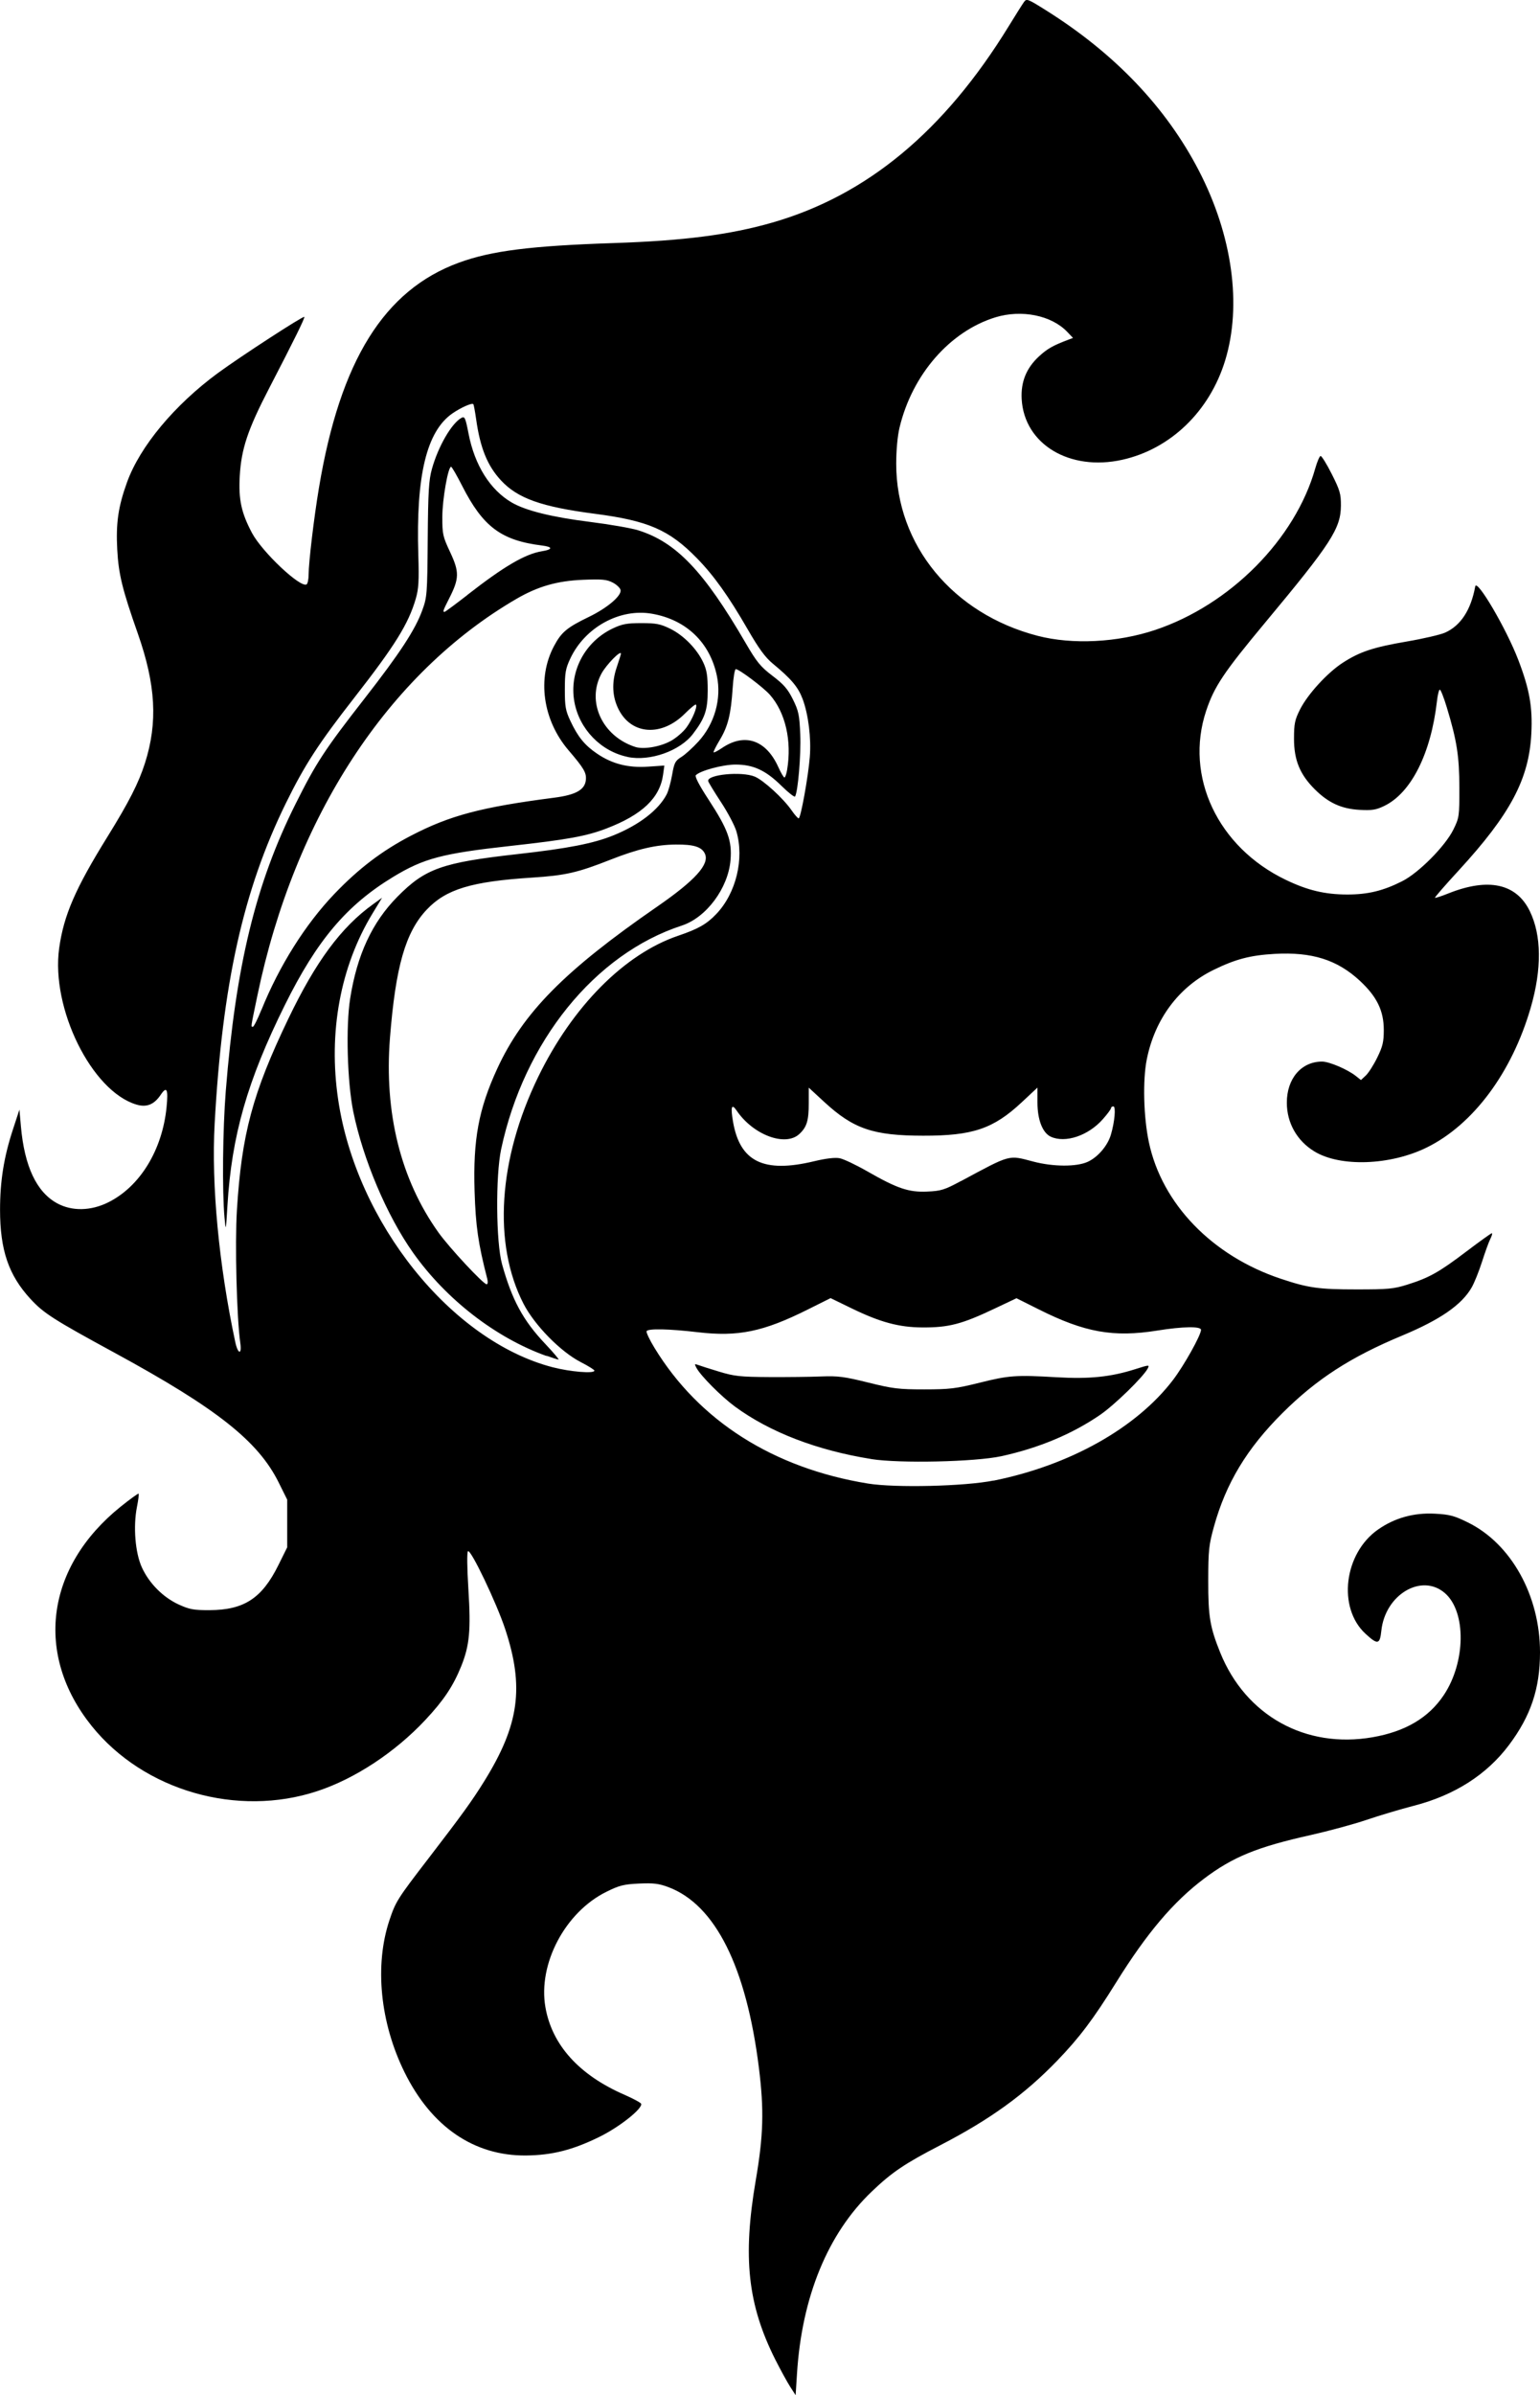
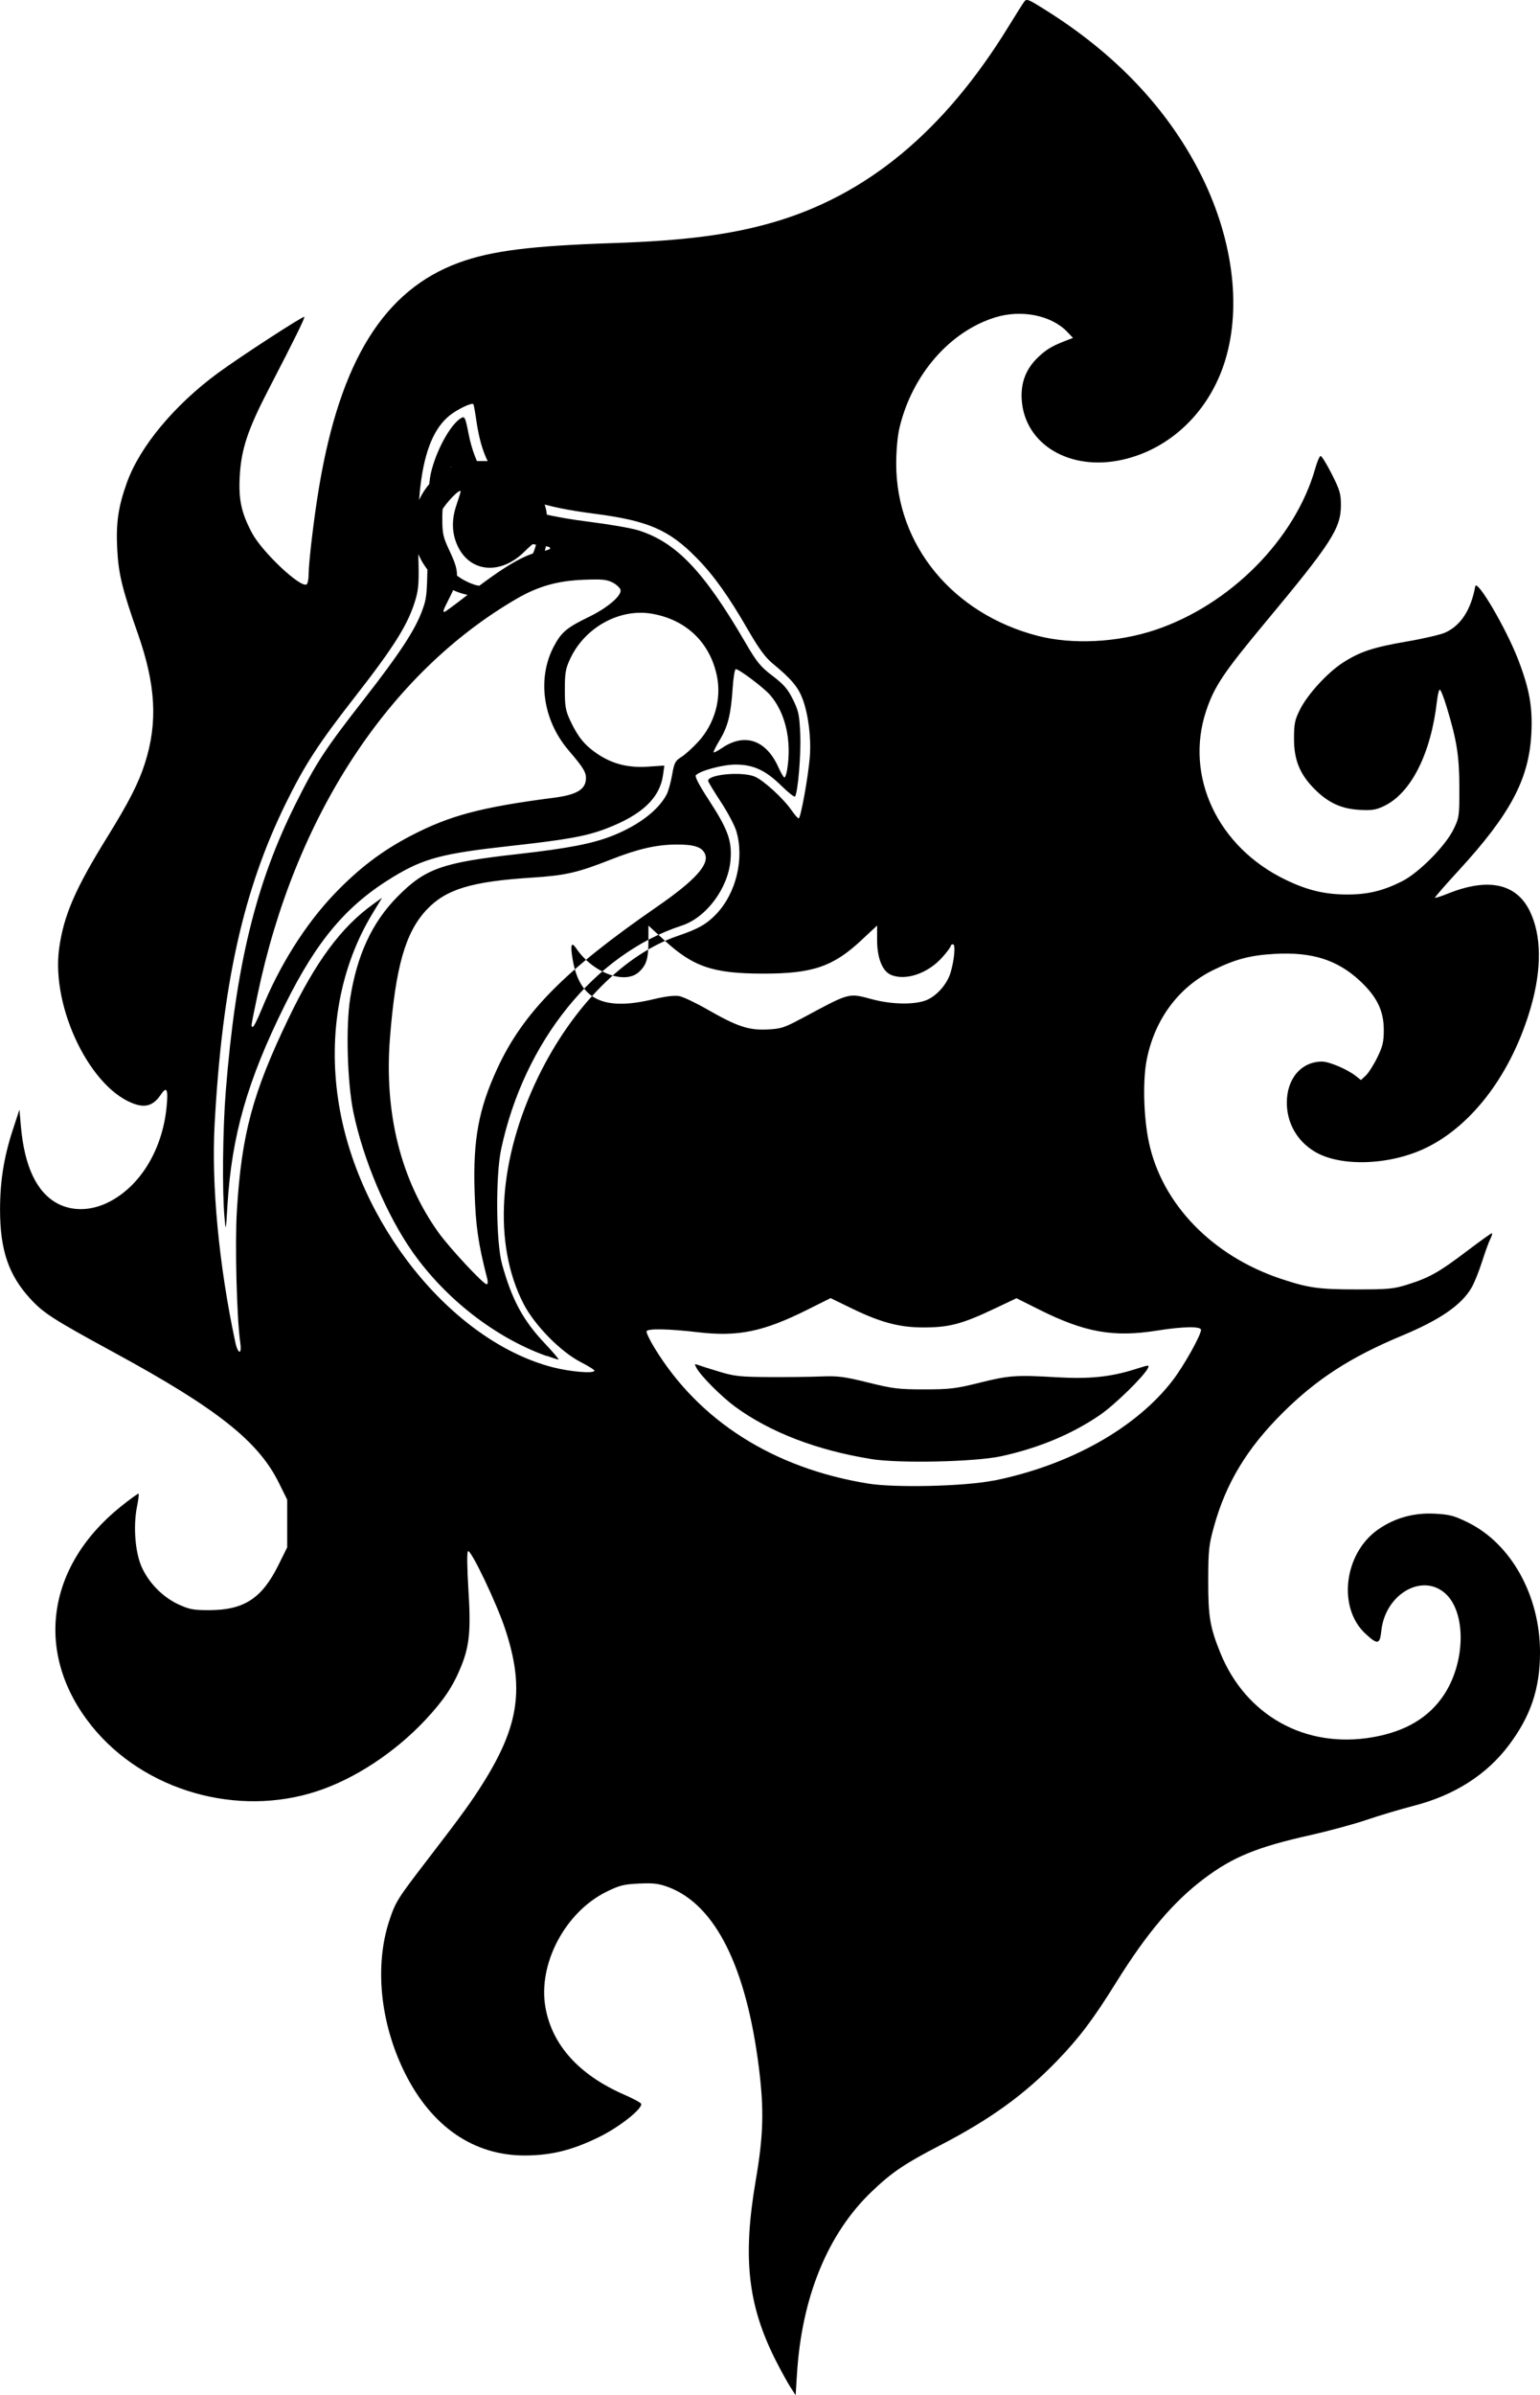
<svg xmlns="http://www.w3.org/2000/svg" xmlns:ns1="http://www.inkscape.org/namespaces/inkscape" xmlns:ns2="http://sodipodi.sourceforge.net/DTD/sodipodi-0.dtd" width="28.134mm" height="43.722mm" viewBox="0 0 28.134 43.722" version="1.1" id="svg5" xml:space="preserve" ns1:version="1.2 (dc2aedaf03, 2022-05-15)" ns2:docname="Abstract woman.svg">
  <title id="title432">Abstract woman</title>
  <ns2:namedview id="namedview7" pagecolor="#ffffff" bordercolor="#000000" borderopacity="0.25" ns1:showpageshadow="2" ns1:pageopacity="0.0" ns1:pagecheckerboard="0" ns1:deskcolor="#d1d1d1" ns1:document-units="mm" showgrid="false" ns1:zoom="0.74564394" ns1:cx="319.85776" ns1:cy="81.808484" ns1:window-width="1920" ns1:window-height="1017" ns1:window-x="1912" ns1:window-y="-8" ns1:window-maximized="1" ns1:current-layer="layer1" />
  <defs id="defs2" />
  <g ns1:label="Lager 1" ns1:groupmode="layer" id="layer1" transform="translate(-20.682,-13.502)">
-     <path style="fill:#000000;stroke-width:0.037" d="m 35.118,57.072 c -0.054,-0.084 -0.177,-0.308 -0.273,-0.498 -0.503,-1.002 -0.597,-1.863 -0.357,-3.267 0.141,-0.821 0.154,-1.284 0.059,-2.052 -0.23,-1.847 -0.797,-2.98 -1.652,-3.303 -0.176,-0.066 -0.272,-0.078 -0.538,-0.066 -0.28,0.013 -0.36,0.033 -0.598,0.151 -0.752,0.371 -1.251,1.315 -1.113,2.106 0.12,0.69 0.615,1.238 1.445,1.599 0.16,0.07 0.297,0.144 0.304,0.164 0.029,0.087 -0.393,0.422 -0.758,0.602 -0.489,0.241 -0.867,0.337 -1.344,0.342 -0.951,0.009 -1.729,-0.523 -2.221,-1.52 -0.446,-0.905 -0.55,-1.949 -0.276,-2.773 0.114,-0.341 0.144,-0.39 0.713,-1.129 0.618,-0.804 0.797,-1.051 1.022,-1.414 0.636,-1.026 0.731,-1.711 0.381,-2.771 -0.159,-0.482 -0.633,-1.472 -0.681,-1.423 -0.02,0.02 -0.016,0.304 0.008,0.695 0.047,0.746 0.021,1.026 -0.131,1.403 -0.148,0.366 -0.32,0.623 -0.656,0.982 -0.553,0.59 -1.283,1.071 -1.971,1.298 -1.464,0.485 -3.172,-0.007 -4.122,-1.186 -1.052,-1.307 -0.841,-2.906 0.527,-4.006 0.172,-0.138 0.32,-0.245 0.328,-0.237 0.008,0.008 -0.005,0.117 -0.03,0.241 -0.071,0.361 -0.032,0.839 0.09,1.105 0.133,0.291 0.387,0.546 0.673,0.677 0.197,0.09 0.273,0.104 0.564,0.103 0.63,-0.003 0.956,-0.216 1.255,-0.818 l 0.163,-0.329 v -0.435 -0.435 l -0.156,-0.314 c -0.375,-0.755 -1.131,-1.352 -2.997,-2.367 -1.118,-0.608 -1.295,-0.721 -1.537,-0.983 -0.399,-0.433 -0.556,-0.891 -0.556,-1.628 7.4e-5,-0.525 0.07,-0.962 0.235,-1.465 l 0.119,-0.363 0.027,0.306 c 0.065,0.73 0.286,1.199 0.662,1.404 0.272,0.148 0.617,0.141 0.937,-0.019 0.577,-0.288 0.985,-0.954 1.062,-1.736 0.033,-0.329 0.004,-0.391 -0.106,-0.227 -0.122,0.181 -0.258,0.236 -0.447,0.179 -0.816,-0.245 -1.562,-1.756 -1.409,-2.854 0.084,-0.601 0.294,-1.086 0.882,-2.034 0.394,-0.636 0.57,-0.982 0.686,-1.346 0.236,-0.742 0.197,-1.43 -0.132,-2.366 -0.283,-0.804 -0.351,-1.082 -0.375,-1.531 -0.026,-0.483 0.018,-0.784 0.179,-1.229 0.237,-0.654 0.864,-1.407 1.657,-1.991 0.409,-0.3 1.558,-1.047 1.581,-1.027 0.016,0.014 -0.178,0.408 -0.641,1.301 -0.392,0.755 -0.51,1.109 -0.538,1.606 -0.024,0.427 0.029,0.67 0.223,1.036 0.185,0.348 0.886,1.009 0.998,0.94 0.02,-0.013 0.037,-0.093 0.037,-0.179 4.23e-4,-0.22 0.098,-1.042 0.189,-1.584 0.387,-2.321 1.19,-3.611 2.559,-4.111 0.591,-0.216 1.315,-0.307 2.829,-0.357 1.274,-0.042 2.12,-0.151 2.895,-0.374 1.729,-0.497 3.142,-1.67 4.316,-3.581 0.126,-0.205 0.252,-0.405 0.28,-0.444 0.048,-0.068 0.067,-0.061 0.409,0.154 1.253,0.787 2.189,1.769 2.787,2.923 0.612,1.182 0.789,2.456 0.48,3.466 -0.284,0.928 -0.998,1.616 -1.879,1.812 -0.963,0.214 -1.79,-0.284 -1.838,-1.105 -0.018,-0.315 0.084,-0.568 0.317,-0.783 0.15,-0.138 0.251,-0.196 0.531,-0.302 l 0.09,-0.034 -0.107,-0.112 c -0.288,-0.301 -0.832,-0.41 -1.309,-0.265 -0.832,0.255 -1.521,1.044 -1.753,2.012 -0.037,0.153 -0.061,0.413 -0.061,0.662 -8.2e-4,1.483 1.033,2.739 2.584,3.141 0.634,0.164 1.456,0.123 2.146,-0.107 1.372,-0.459 2.561,-1.658 2.926,-2.952 0.034,-0.119 0.077,-0.22 0.096,-0.224 0.019,-0.004 0.111,0.144 0.204,0.328 0.15,0.298 0.169,0.363 0.168,0.578 -0.003,0.418 -0.178,0.688 -1.377,2.127 -0.764,0.917 -0.936,1.174 -1.085,1.619 -0.398,1.196 0.212,2.49 1.456,3.086 0.4,0.192 0.713,0.266 1.12,0.267 0.378,2.82e-4 0.655,-0.066 1.004,-0.242 0.302,-0.151 0.789,-0.642 0.937,-0.944 0.106,-0.216 0.11,-0.24 0.109,-0.764 -0.001,-0.575 -0.046,-0.861 -0.229,-1.464 -0.054,-0.18 -0.112,-0.326 -0.128,-0.326 -0.016,0 -0.04,0.097 -0.053,0.215 -0.11,0.953 -0.471,1.671 -0.962,1.908 -0.148,0.072 -0.223,0.084 -0.447,0.072 -0.334,-0.018 -0.573,-0.127 -0.822,-0.375 -0.273,-0.272 -0.38,-0.534 -0.38,-0.924 2.82e-4,-0.276 0.015,-0.345 0.11,-0.534 0.14,-0.278 0.5,-0.671 0.78,-0.852 0.312,-0.202 0.556,-0.283 1.174,-0.389 0.299,-0.051 0.612,-0.124 0.695,-0.161 0.286,-0.127 0.473,-0.413 0.552,-0.844 0.027,-0.15 0.57,0.775 0.787,1.343 0.204,0.533 0.262,0.856 0.238,1.339 -0.041,0.833 -0.381,1.474 -1.329,2.505 -0.245,0.266 -0.439,0.489 -0.432,0.497 0.007,0.007 0.119,-0.029 0.248,-0.081 0.729,-0.29 1.24,-0.179 1.485,0.325 0.215,0.441 0.221,1.055 0.017,1.76 -0.344,1.187 -1.051,2.137 -1.901,2.555 -0.666,0.327 -1.58,0.359 -2.052,0.071 -0.317,-0.193 -0.502,-0.519 -0.503,-0.886 -0.002,-0.443 0.265,-0.755 0.645,-0.754 0.13,4.24e-4 0.46,0.141 0.613,0.261 l 0.096,0.076 0.089,-0.083 c 0.049,-0.046 0.143,-0.193 0.208,-0.326 0.1,-0.204 0.12,-0.286 0.12,-0.505 0,-0.352 -0.126,-0.609 -0.438,-0.899 -0.414,-0.383 -0.875,-0.528 -1.556,-0.49 -0.443,0.025 -0.716,0.096 -1.117,0.293 -0.634,0.31 -1.072,0.897 -1.219,1.634 -0.076,0.379 -0.059,1.054 0.039,1.513 0.238,1.123 1.155,2.072 2.408,2.49 0.502,0.168 0.694,0.195 1.38,0.195 0.582,4.23e-4 0.683,-0.009 0.932,-0.087 0.4,-0.126 0.578,-0.225 1.077,-0.603 0.244,-0.185 0.455,-0.336 0.468,-0.336 0.014,0 0.001,0.046 -0.027,0.103 -0.029,0.056 -0.097,0.245 -0.153,0.42 -0.056,0.174 -0.141,0.387 -0.191,0.472 -0.182,0.314 -0.575,0.585 -1.263,0.872 -0.947,0.394 -1.567,0.795 -2.19,1.415 -0.651,0.648 -1.033,1.281 -1.253,2.075 -0.093,0.335 -0.103,0.431 -0.104,0.987 -9.96e-4,0.653 0.031,0.846 0.219,1.312 0.465,1.151 1.559,1.758 2.783,1.545 0.6,-0.104 1.025,-0.356 1.301,-0.769 0.401,-0.601 0.413,-1.517 0.023,-1.86 -0.425,-0.373 -1.095,0.023 -1.164,0.687 -0.026,0.25 -0.067,0.258 -0.29,0.052 -0.514,-0.474 -0.393,-1.468 0.232,-1.903 0.303,-0.211 0.651,-0.308 1.034,-0.288 0.271,0.014 0.356,0.037 0.606,0.16 0.79,0.388 1.317,1.336 1.317,2.37 0,0.66 -0.167,1.16 -0.566,1.692 -0.406,0.542 -0.995,0.918 -1.736,1.109 -0.242,0.062 -0.633,0.179 -0.869,0.259 -0.236,0.08 -0.692,0.203 -1.012,0.275 -0.987,0.22 -1.427,0.4 -1.958,0.8 -0.56,0.423 -1.04,0.989 -1.603,1.893 -0.42,0.675 -0.673,1.009 -1.076,1.427 -0.601,0.622 -1.225,1.072 -2.137,1.544 -0.652,0.337 -0.884,0.494 -1.252,0.846 -0.802,0.766 -1.277,1.922 -1.365,3.325 l -0.025,0.392 z m 3.716,-16.541 c 1.392,-0.28 2.607,-0.961 3.276,-1.836 0.203,-0.266 0.513,-0.82 0.513,-0.917 0,-0.067 -0.332,-0.062 -0.798,0.013 -0.802,0.128 -1.326,0.035 -2.165,-0.386 l -0.408,-0.204 -0.395,0.187 c -0.604,0.287 -0.843,0.349 -1.327,0.346 -0.424,-0.002 -0.768,-0.095 -1.285,-0.346 l -0.389,-0.189 -0.413,0.206 c -0.818,0.409 -1.276,0.503 -2.017,0.416 -0.519,-0.061 -0.9,-0.069 -0.931,-0.02 -0.012,0.019 0.053,0.158 0.145,0.308 0.812,1.331 2.171,2.194 3.899,2.475 0.498,0.081 1.769,0.051 2.295,-0.055 z M 36.597,40.136 C 35.605,39.977 34.747,39.647 34.109,39.179 33.859,38.995 33.482,38.617 33.404,38.47 c -0.037,-0.069 -0.034,-0.075 0.028,-0.052 0.038,0.015 0.212,0.07 0.387,0.123 0.281,0.085 0.386,0.096 0.914,0.099 0.328,0.002 0.756,-0.003 0.951,-0.011 0.306,-0.012 0.423,0.003 0.858,0.111 0.451,0.112 0.558,0.125 1.026,0.125 0.464,-2.82e-4 0.576,-0.014 1.007,-0.121 0.54,-0.135 0.666,-0.144 1.419,-0.1 0.589,0.034 0.98,-0.006 1.424,-0.147 0.262,-0.083 0.268,-0.084 0.23,-0.011 -0.082,0.154 -0.605,0.663 -0.864,0.841 -0.511,0.352 -1.123,0.608 -1.81,0.758 -0.48,0.104 -1.861,0.134 -2.376,0.052 z m -5.055,-1.613 c -7.4e-5,-0.015 -0.113,-0.086 -0.252,-0.157 -0.369,-0.19 -0.844,-0.675 -1.045,-1.066 -0.561,-1.094 -0.461,-2.637 0.269,-4.139 0.625,-1.285 1.577,-2.245 2.557,-2.577 0.365,-0.124 0.52,-0.211 0.696,-0.396 0.363,-0.379 0.516,-1.012 0.367,-1.513 -0.031,-0.104 -0.157,-0.343 -0.281,-0.531 -0.123,-0.188 -0.228,-0.36 -0.233,-0.383 -0.025,-0.12 0.612,-0.182 0.851,-0.082 0.16,0.067 0.521,0.397 0.672,0.615 0.056,0.081 0.114,0.147 0.13,0.147 0.037,0 0.174,-0.759 0.203,-1.119 0.028,-0.346 -0.026,-0.778 -0.131,-1.06 -0.082,-0.218 -0.207,-0.367 -0.543,-0.644 -0.141,-0.117 -0.255,-0.272 -0.46,-0.627 -0.35,-0.606 -0.619,-0.983 -0.929,-1.3 -0.506,-0.517 -0.888,-0.683 -1.863,-0.81 -0.979,-0.127 -1.414,-0.282 -1.719,-0.613 -0.247,-0.268 -0.377,-0.591 -0.451,-1.116 -0.02,-0.141 -0.043,-0.263 -0.051,-0.272 -0.027,-0.027 -0.223,0.06 -0.378,0.166 -0.476,0.326 -0.671,1.134 -0.627,2.584 0.015,0.476 0.006,0.62 -0.046,0.8 -0.134,0.461 -0.38,0.856 -1.124,1.809 -0.651,0.834 -0.905,1.225 -1.248,1.922 -0.781,1.589 -1.163,3.309 -1.303,5.859 -0.061,1.111 0.078,2.58 0.377,3.981 0.048,0.224 0.123,0.239 0.092,0.019 -0.066,-0.464 -0.1,-1.816 -0.062,-2.427 0.086,-1.389 0.286,-2.133 0.937,-3.489 0.505,-1.052 0.967,-1.676 1.551,-2.096 l 0.164,-0.118 -0.174,0.286 c -0.589,0.969 -0.811,2.173 -0.628,3.401 0.333,2.244 2.063,4.4 3.915,4.883 0.324,0.084 0.765,0.121 0.765,0.063 z m -0.877,-0.268 c -0.928,-0.332 -1.834,-1.034 -2.438,-1.887 -0.478,-0.675 -0.913,-1.703 -1.091,-2.573 -0.11,-0.541 -0.138,-1.555 -0.057,-2.065 0.126,-0.798 0.401,-1.39 0.862,-1.857 0.509,-0.516 0.817,-0.625 2.191,-0.779 0.927,-0.104 1.387,-0.193 1.758,-0.343 0.469,-0.19 0.824,-0.463 0.972,-0.749 0.031,-0.059 0.075,-0.22 0.099,-0.356 0.038,-0.22 0.057,-0.256 0.168,-0.325 0.069,-0.042 0.208,-0.169 0.311,-0.281 0.297,-0.325 0.426,-0.78 0.339,-1.199 -0.126,-0.609 -0.56,-1.026 -1.184,-1.135 -0.588,-0.104 -1.227,0.246 -1.495,0.819 -0.086,0.183 -0.099,0.26 -0.099,0.566 0,0.307 0.013,0.383 0.1,0.568 0.138,0.295 0.262,0.447 0.489,0.601 0.277,0.188 0.569,0.262 0.933,0.237 l 0.296,-0.02 -0.023,0.165 c -0.058,0.425 -0.38,0.732 -1.03,0.982 -0.368,0.142 -0.714,0.205 -1.764,0.321 -1.241,0.137 -1.578,0.226 -2.136,0.564 -0.851,0.516 -1.393,1.156 -1.98,2.34 -0.686,1.383 -0.972,2.384 -1.049,3.661 -0.028,0.472 -0.03,0.478 -0.053,0.224 -0.045,-0.488 -0.033,-1.615 0.023,-2.319 0.183,-2.287 0.546,-3.78 1.273,-5.234 0.376,-0.753 0.533,-0.993 1.257,-1.921 0.649,-0.832 0.929,-1.259 1.059,-1.616 0.088,-0.241 0.092,-0.292 0.1,-1.296 0.007,-0.876 0.02,-1.084 0.077,-1.287 0.115,-0.412 0.361,-0.835 0.541,-0.932 0.058,-0.031 0.072,0.002 0.128,0.29 0.112,0.576 0.393,1.024 0.787,1.255 0.254,0.149 0.735,0.268 1.431,0.355 0.356,0.045 0.751,0.113 0.877,0.152 0.696,0.216 1.201,0.744 1.963,2.052 0.209,0.359 0.275,0.439 0.496,0.607 0.205,0.156 0.278,0.24 0.372,0.43 0.104,0.211 0.119,0.281 0.134,0.646 0.015,0.362 -0.042,1.038 -0.095,1.126 -0.01,0.017 -0.122,-0.07 -0.248,-0.194 -0.289,-0.285 -0.516,-0.39 -0.843,-0.389 -0.232,8.21e-4 -0.638,0.11 -0.722,0.194 -0.023,0.023 0.065,0.19 0.24,0.457 0.346,0.531 0.423,0.742 0.394,1.091 -0.042,0.513 -0.442,1.051 -0.89,1.197 -1.59,0.518 -2.882,2.117 -3.301,4.084 -0.103,0.486 -0.094,1.7 0.017,2.098 0.181,0.651 0.384,1.027 0.788,1.453 0.151,0.16 0.261,0.29 0.243,0.288 -0.018,-0.002 -0.117,-0.033 -0.219,-0.07 z m -1.082,-1.411 c -0.166,-0.645 -0.211,-0.959 -0.231,-1.598 -0.029,-0.943 0.074,-1.499 0.415,-2.238 0.471,-1.02 1.23,-1.788 2.917,-2.953 0.698,-0.482 0.964,-0.776 0.876,-0.968 -0.057,-0.125 -0.202,-0.171 -0.531,-0.168 -0.36,0.003 -0.695,0.08 -1.19,0.275 -0.609,0.24 -0.826,0.289 -1.441,0.329 -1.106,0.071 -1.568,0.212 -1.919,0.583 -0.39,0.412 -0.57,1.042 -0.673,2.345 -0.107,1.368 0.196,2.584 0.886,3.55 0.196,0.275 0.82,0.945 0.88,0.945 0.022,0 0.026,-0.042 0.011,-0.103 z m -4.125,-4.906 c 0.326,-0.807 0.805,-1.567 1.337,-2.122 0.444,-0.463 0.868,-0.784 1.392,-1.057 0.713,-0.371 1.283,-0.522 2.618,-0.695 0.397,-0.051 0.563,-0.144 0.58,-0.325 0.013,-0.13 -0.035,-0.212 -0.315,-0.539 -0.473,-0.552 -0.58,-1.317 -0.267,-1.904 0.136,-0.255 0.235,-0.338 0.642,-0.535 0.332,-0.161 0.594,-0.383 0.574,-0.488 -0.007,-0.037 -0.071,-0.099 -0.143,-0.136 -0.11,-0.057 -0.195,-0.065 -0.541,-0.051 -0.472,0.019 -0.825,0.12 -1.216,0.347 -2.346,1.364 -4.057,3.982 -4.735,7.244 -0.126,0.607 -0.121,0.568 -0.081,0.568 0.016,0 0.086,-0.139 0.154,-0.308 z m 9.604,-4.384 c 0.088,-0.53 -0.031,-1.046 -0.315,-1.369 -0.118,-0.134 -0.562,-0.468 -0.623,-0.468 -0.019,0 -0.045,0.155 -0.057,0.345 -0.032,0.481 -0.085,0.697 -0.234,0.945 -0.071,0.118 -0.122,0.221 -0.114,0.229 0.008,0.008 0.078,-0.028 0.154,-0.08 0.413,-0.28 0.804,-0.148 1.028,0.349 0.047,0.104 0.097,0.19 0.112,0.19 0.014,0 0.036,-0.063 0.049,-0.14 z m -5.84,-3.193 c 0.667,-0.52 1.051,-0.745 1.359,-0.796 0.204,-0.033 0.204,-0.08 -1.13e-4,-0.105 -0.743,-0.093 -1.075,-0.341 -1.456,-1.089 -0.097,-0.191 -0.188,-0.348 -0.202,-0.348 -0.055,-3.8e-4 -0.16,0.595 -0.16,0.916 -7.03e-4,0.315 0.009,0.358 0.144,0.645 0.168,0.359 0.166,0.478 -0.016,0.836 -0.115,0.227 -0.124,0.252 -0.088,0.252 0.012,0 0.201,-0.14 0.42,-0.31 z m 2.929,2.959 c -0.492,-0.102 -0.886,-0.508 -0.976,-1.007 -0.099,-0.547 0.189,-1.096 0.702,-1.339 0.171,-0.081 0.258,-0.097 0.522,-0.097 0.271,0 0.348,0.015 0.528,0.103 0.246,0.121 0.49,0.371 0.604,0.618 0.064,0.138 0.08,0.245 0.08,0.51 -7.5e-5,0.356 -0.05,0.504 -0.269,0.791 -0.236,0.311 -0.787,0.505 -1.191,0.422 z m 0.781,-0.289 c 0.099,-0.054 0.229,-0.165 0.289,-0.246 0.11,-0.15 0.208,-0.387 0.175,-0.421 -0.01,-0.01 -0.101,0.064 -0.202,0.165 -0.423,0.423 -0.972,0.389 -1.209,-0.074 -0.118,-0.231 -0.131,-0.491 -0.038,-0.766 0.043,-0.128 0.079,-0.242 0.079,-0.254 0,-0.072 -0.267,0.2 -0.355,0.362 -0.279,0.512 0.012,1.145 0.616,1.34 0.15,0.049 0.451,-0.001 0.645,-0.107 z m 5.306,8.032 c 0.922,-0.495 0.859,-0.478 1.324,-0.356 0.363,0.095 0.787,0.097 0.991,0.004 0.184,-0.084 0.363,-0.292 0.423,-0.493 0.07,-0.234 0.095,-0.519 0.046,-0.519 -0.023,0 -0.043,0.014 -0.043,0.032 0,0.018 -0.067,0.109 -0.15,0.202 -0.264,0.3 -0.683,0.441 -0.949,0.32 -0.151,-0.069 -0.245,-0.309 -0.245,-0.625 v -0.272 l -0.287,0.268 c -0.518,0.484 -0.895,0.612 -1.802,0.61 -0.912,-0.001 -1.272,-0.124 -1.806,-0.616 l -0.283,-0.261 v 0.28 c 0,0.324 -0.035,0.439 -0.173,0.567 -0.255,0.236 -0.843,0.016 -1.144,-0.428 -0.093,-0.137 -0.114,-0.071 -0.066,0.206 0.127,0.728 0.56,0.939 1.478,0.719 0.216,-0.052 0.385,-0.072 0.468,-0.056 0.072,0.013 0.297,0.12 0.502,0.237 0.553,0.317 0.761,0.387 1.099,0.372 0.252,-0.011 0.314,-0.03 0.616,-0.192 z" id="path372" />
+     <path style="fill:#000000;stroke-width:0.037" d="m 35.118,57.072 c -0.054,-0.084 -0.177,-0.308 -0.273,-0.498 -0.503,-1.002 -0.597,-1.863 -0.357,-3.267 0.141,-0.821 0.154,-1.284 0.059,-2.052 -0.23,-1.847 -0.797,-2.98 -1.652,-3.303 -0.176,-0.066 -0.272,-0.078 -0.538,-0.066 -0.28,0.013 -0.36,0.033 -0.598,0.151 -0.752,0.371 -1.251,1.315 -1.113,2.106 0.12,0.69 0.615,1.238 1.445,1.599 0.16,0.07 0.297,0.144 0.304,0.164 0.029,0.087 -0.393,0.422 -0.758,0.602 -0.489,0.241 -0.867,0.337 -1.344,0.342 -0.951,0.009 -1.729,-0.523 -2.221,-1.52 -0.446,-0.905 -0.55,-1.949 -0.276,-2.773 0.114,-0.341 0.144,-0.39 0.713,-1.129 0.618,-0.804 0.797,-1.051 1.022,-1.414 0.636,-1.026 0.731,-1.711 0.381,-2.771 -0.159,-0.482 -0.633,-1.472 -0.681,-1.423 -0.02,0.02 -0.016,0.304 0.008,0.695 0.047,0.746 0.021,1.026 -0.131,1.403 -0.148,0.366 -0.32,0.623 -0.656,0.982 -0.553,0.59 -1.283,1.071 -1.971,1.298 -1.464,0.485 -3.172,-0.007 -4.122,-1.186 -1.052,-1.307 -0.841,-2.906 0.527,-4.006 0.172,-0.138 0.32,-0.245 0.328,-0.237 0.008,0.008 -0.005,0.117 -0.03,0.241 -0.071,0.361 -0.032,0.839 0.09,1.105 0.133,0.291 0.387,0.546 0.673,0.677 0.197,0.09 0.273,0.104 0.564,0.103 0.63,-0.003 0.956,-0.216 1.255,-0.818 l 0.163,-0.329 v -0.435 -0.435 l -0.156,-0.314 c -0.375,-0.755 -1.131,-1.352 -2.997,-2.367 -1.118,-0.608 -1.295,-0.721 -1.537,-0.983 -0.399,-0.433 -0.556,-0.891 -0.556,-1.628 7.4e-5,-0.525 0.07,-0.962 0.235,-1.465 l 0.119,-0.363 0.027,0.306 c 0.065,0.73 0.286,1.199 0.662,1.404 0.272,0.148 0.617,0.141 0.937,-0.019 0.577,-0.288 0.985,-0.954 1.062,-1.736 0.033,-0.329 0.004,-0.391 -0.106,-0.227 -0.122,0.181 -0.258,0.236 -0.447,0.179 -0.816,-0.245 -1.562,-1.756 -1.409,-2.854 0.084,-0.601 0.294,-1.086 0.882,-2.034 0.394,-0.636 0.57,-0.982 0.686,-1.346 0.236,-0.742 0.197,-1.43 -0.132,-2.366 -0.283,-0.804 -0.351,-1.082 -0.375,-1.531 -0.026,-0.483 0.018,-0.784 0.179,-1.229 0.237,-0.654 0.864,-1.407 1.657,-1.991 0.409,-0.3 1.558,-1.047 1.581,-1.027 0.016,0.014 -0.178,0.408 -0.641,1.301 -0.392,0.755 -0.51,1.109 -0.538,1.606 -0.024,0.427 0.029,0.67 0.223,1.036 0.185,0.348 0.886,1.009 0.998,0.94 0.02,-0.013 0.037,-0.093 0.037,-0.179 4.23e-4,-0.22 0.098,-1.042 0.189,-1.584 0.387,-2.321 1.19,-3.611 2.559,-4.111 0.591,-0.216 1.315,-0.307 2.829,-0.357 1.274,-0.042 2.12,-0.151 2.895,-0.374 1.729,-0.497 3.142,-1.67 4.316,-3.581 0.126,-0.205 0.252,-0.405 0.28,-0.444 0.048,-0.068 0.067,-0.061 0.409,0.154 1.253,0.787 2.189,1.769 2.787,2.923 0.612,1.182 0.789,2.456 0.48,3.466 -0.284,0.928 -0.998,1.616 -1.879,1.812 -0.963,0.214 -1.79,-0.284 -1.838,-1.105 -0.018,-0.315 0.084,-0.568 0.317,-0.783 0.15,-0.138 0.251,-0.196 0.531,-0.302 l 0.09,-0.034 -0.107,-0.112 c -0.288,-0.301 -0.832,-0.41 -1.309,-0.265 -0.832,0.255 -1.521,1.044 -1.753,2.012 -0.037,0.153 -0.061,0.413 -0.061,0.662 -8.2e-4,1.483 1.033,2.739 2.584,3.141 0.634,0.164 1.456,0.123 2.146,-0.107 1.372,-0.459 2.561,-1.658 2.926,-2.952 0.034,-0.119 0.077,-0.22 0.096,-0.224 0.019,-0.004 0.111,0.144 0.204,0.328 0.15,0.298 0.169,0.363 0.168,0.578 -0.003,0.418 -0.178,0.688 -1.377,2.127 -0.764,0.917 -0.936,1.174 -1.085,1.619 -0.398,1.196 0.212,2.49 1.456,3.086 0.4,0.192 0.713,0.266 1.12,0.267 0.378,2.82e-4 0.655,-0.066 1.004,-0.242 0.302,-0.151 0.789,-0.642 0.937,-0.944 0.106,-0.216 0.11,-0.24 0.109,-0.764 -0.001,-0.575 -0.046,-0.861 -0.229,-1.464 -0.054,-0.18 -0.112,-0.326 -0.128,-0.326 -0.016,0 -0.04,0.097 -0.053,0.215 -0.11,0.953 -0.471,1.671 -0.962,1.908 -0.148,0.072 -0.223,0.084 -0.447,0.072 -0.334,-0.018 -0.573,-0.127 -0.822,-0.375 -0.273,-0.272 -0.38,-0.534 -0.38,-0.924 2.82e-4,-0.276 0.015,-0.345 0.11,-0.534 0.14,-0.278 0.5,-0.671 0.78,-0.852 0.312,-0.202 0.556,-0.283 1.174,-0.389 0.299,-0.051 0.612,-0.124 0.695,-0.161 0.286,-0.127 0.473,-0.413 0.552,-0.844 0.027,-0.15 0.57,0.775 0.787,1.343 0.204,0.533 0.262,0.856 0.238,1.339 -0.041,0.833 -0.381,1.474 -1.329,2.505 -0.245,0.266 -0.439,0.489 -0.432,0.497 0.007,0.007 0.119,-0.029 0.248,-0.081 0.729,-0.29 1.24,-0.179 1.485,0.325 0.215,0.441 0.221,1.055 0.017,1.76 -0.344,1.187 -1.051,2.137 -1.901,2.555 -0.666,0.327 -1.58,0.359 -2.052,0.071 -0.317,-0.193 -0.502,-0.519 -0.503,-0.886 -0.002,-0.443 0.265,-0.755 0.645,-0.754 0.13,4.24e-4 0.46,0.141 0.613,0.261 l 0.096,0.076 0.089,-0.083 c 0.049,-0.046 0.143,-0.193 0.208,-0.326 0.1,-0.204 0.12,-0.286 0.12,-0.505 0,-0.352 -0.126,-0.609 -0.438,-0.899 -0.414,-0.383 -0.875,-0.528 -1.556,-0.49 -0.443,0.025 -0.716,0.096 -1.117,0.293 -0.634,0.31 -1.072,0.897 -1.219,1.634 -0.076,0.379 -0.059,1.054 0.039,1.513 0.238,1.123 1.155,2.072 2.408,2.49 0.502,0.168 0.694,0.195 1.38,0.195 0.582,4.23e-4 0.683,-0.009 0.932,-0.087 0.4,-0.126 0.578,-0.225 1.077,-0.603 0.244,-0.185 0.455,-0.336 0.468,-0.336 0.014,0 0.001,0.046 -0.027,0.103 -0.029,0.056 -0.097,0.245 -0.153,0.42 -0.056,0.174 -0.141,0.387 -0.191,0.472 -0.182,0.314 -0.575,0.585 -1.263,0.872 -0.947,0.394 -1.567,0.795 -2.19,1.415 -0.651,0.648 -1.033,1.281 -1.253,2.075 -0.093,0.335 -0.103,0.431 -0.104,0.987 -9.96e-4,0.653 0.031,0.846 0.219,1.312 0.465,1.151 1.559,1.758 2.783,1.545 0.6,-0.104 1.025,-0.356 1.301,-0.769 0.401,-0.601 0.413,-1.517 0.023,-1.86 -0.425,-0.373 -1.095,0.023 -1.164,0.687 -0.026,0.25 -0.067,0.258 -0.29,0.052 -0.514,-0.474 -0.393,-1.468 0.232,-1.903 0.303,-0.211 0.651,-0.308 1.034,-0.288 0.271,0.014 0.356,0.037 0.606,0.16 0.79,0.388 1.317,1.336 1.317,2.37 0,0.66 -0.167,1.16 -0.566,1.692 -0.406,0.542 -0.995,0.918 -1.736,1.109 -0.242,0.062 -0.633,0.179 -0.869,0.259 -0.236,0.08 -0.692,0.203 -1.012,0.275 -0.987,0.22 -1.427,0.4 -1.958,0.8 -0.56,0.423 -1.04,0.989 -1.603,1.893 -0.42,0.675 -0.673,1.009 -1.076,1.427 -0.601,0.622 -1.225,1.072 -2.137,1.544 -0.652,0.337 -0.884,0.494 -1.252,0.846 -0.802,0.766 -1.277,1.922 -1.365,3.325 l -0.025,0.392 z m 3.716,-16.541 c 1.392,-0.28 2.607,-0.961 3.276,-1.836 0.203,-0.266 0.513,-0.82 0.513,-0.917 0,-0.067 -0.332,-0.062 -0.798,0.013 -0.802,0.128 -1.326,0.035 -2.165,-0.386 l -0.408,-0.204 -0.395,0.187 c -0.604,0.287 -0.843,0.349 -1.327,0.346 -0.424,-0.002 -0.768,-0.095 -1.285,-0.346 l -0.389,-0.189 -0.413,0.206 c -0.818,0.409 -1.276,0.503 -2.017,0.416 -0.519,-0.061 -0.9,-0.069 -0.931,-0.02 -0.012,0.019 0.053,0.158 0.145,0.308 0.812,1.331 2.171,2.194 3.899,2.475 0.498,0.081 1.769,0.051 2.295,-0.055 z M 36.597,40.136 C 35.605,39.977 34.747,39.647 34.109,39.179 33.859,38.995 33.482,38.617 33.404,38.47 c -0.037,-0.069 -0.034,-0.075 0.028,-0.052 0.038,0.015 0.212,0.07 0.387,0.123 0.281,0.085 0.386,0.096 0.914,0.099 0.328,0.002 0.756,-0.003 0.951,-0.011 0.306,-0.012 0.423,0.003 0.858,0.111 0.451,0.112 0.558,0.125 1.026,0.125 0.464,-2.82e-4 0.576,-0.014 1.007,-0.121 0.54,-0.135 0.666,-0.144 1.419,-0.1 0.589,0.034 0.98,-0.006 1.424,-0.147 0.262,-0.083 0.268,-0.084 0.23,-0.011 -0.082,0.154 -0.605,0.663 -0.864,0.841 -0.511,0.352 -1.123,0.608 -1.81,0.758 -0.48,0.104 -1.861,0.134 -2.376,0.052 z m -5.055,-1.613 c -7.4e-5,-0.015 -0.113,-0.086 -0.252,-0.157 -0.369,-0.19 -0.844,-0.675 -1.045,-1.066 -0.561,-1.094 -0.461,-2.637 0.269,-4.139 0.625,-1.285 1.577,-2.245 2.557,-2.577 0.365,-0.124 0.52,-0.211 0.696,-0.396 0.363,-0.379 0.516,-1.012 0.367,-1.513 -0.031,-0.104 -0.157,-0.343 -0.281,-0.531 -0.123,-0.188 -0.228,-0.36 -0.233,-0.383 -0.025,-0.12 0.612,-0.182 0.851,-0.082 0.16,0.067 0.521,0.397 0.672,0.615 0.056,0.081 0.114,0.147 0.13,0.147 0.037,0 0.174,-0.759 0.203,-1.119 0.028,-0.346 -0.026,-0.778 -0.131,-1.06 -0.082,-0.218 -0.207,-0.367 -0.543,-0.644 -0.141,-0.117 -0.255,-0.272 -0.46,-0.627 -0.35,-0.606 -0.619,-0.983 -0.929,-1.3 -0.506,-0.517 -0.888,-0.683 -1.863,-0.81 -0.979,-0.127 -1.414,-0.282 -1.719,-0.613 -0.247,-0.268 -0.377,-0.591 -0.451,-1.116 -0.02,-0.141 -0.043,-0.263 -0.051,-0.272 -0.027,-0.027 -0.223,0.06 -0.378,0.166 -0.476,0.326 -0.671,1.134 -0.627,2.584 0.015,0.476 0.006,0.62 -0.046,0.8 -0.134,0.461 -0.38,0.856 -1.124,1.809 -0.651,0.834 -0.905,1.225 -1.248,1.922 -0.781,1.589 -1.163,3.309 -1.303,5.859 -0.061,1.111 0.078,2.58 0.377,3.981 0.048,0.224 0.123,0.239 0.092,0.019 -0.066,-0.464 -0.1,-1.816 -0.062,-2.427 0.086,-1.389 0.286,-2.133 0.937,-3.489 0.505,-1.052 0.967,-1.676 1.551,-2.096 l 0.164,-0.118 -0.174,0.286 c -0.589,0.969 -0.811,2.173 -0.628,3.401 0.333,2.244 2.063,4.4 3.915,4.883 0.324,0.084 0.765,0.121 0.765,0.063 z m -0.877,-0.268 c -0.928,-0.332 -1.834,-1.034 -2.438,-1.887 -0.478,-0.675 -0.913,-1.703 -1.091,-2.573 -0.11,-0.541 -0.138,-1.555 -0.057,-2.065 0.126,-0.798 0.401,-1.39 0.862,-1.857 0.509,-0.516 0.817,-0.625 2.191,-0.779 0.927,-0.104 1.387,-0.193 1.758,-0.343 0.469,-0.19 0.824,-0.463 0.972,-0.749 0.031,-0.059 0.075,-0.22 0.099,-0.356 0.038,-0.22 0.057,-0.256 0.168,-0.325 0.069,-0.042 0.208,-0.169 0.311,-0.281 0.297,-0.325 0.426,-0.78 0.339,-1.199 -0.126,-0.609 -0.56,-1.026 -1.184,-1.135 -0.588,-0.104 -1.227,0.246 -1.495,0.819 -0.086,0.183 -0.099,0.26 -0.099,0.566 0,0.307 0.013,0.383 0.1,0.568 0.138,0.295 0.262,0.447 0.489,0.601 0.277,0.188 0.569,0.262 0.933,0.237 l 0.296,-0.02 -0.023,0.165 c -0.058,0.425 -0.38,0.732 -1.03,0.982 -0.368,0.142 -0.714,0.205 -1.764,0.321 -1.241,0.137 -1.578,0.226 -2.136,0.564 -0.851,0.516 -1.393,1.156 -1.98,2.34 -0.686,1.383 -0.972,2.384 -1.049,3.661 -0.028,0.472 -0.03,0.478 -0.053,0.224 -0.045,-0.488 -0.033,-1.615 0.023,-2.319 0.183,-2.287 0.546,-3.78 1.273,-5.234 0.376,-0.753 0.533,-0.993 1.257,-1.921 0.649,-0.832 0.929,-1.259 1.059,-1.616 0.088,-0.241 0.092,-0.292 0.1,-1.296 0.007,-0.876 0.02,-1.084 0.077,-1.287 0.115,-0.412 0.361,-0.835 0.541,-0.932 0.058,-0.031 0.072,0.002 0.128,0.29 0.112,0.576 0.393,1.024 0.787,1.255 0.254,0.149 0.735,0.268 1.431,0.355 0.356,0.045 0.751,0.113 0.877,0.152 0.696,0.216 1.201,0.744 1.963,2.052 0.209,0.359 0.275,0.439 0.496,0.607 0.205,0.156 0.278,0.24 0.372,0.43 0.104,0.211 0.119,0.281 0.134,0.646 0.015,0.362 -0.042,1.038 -0.095,1.126 -0.01,0.017 -0.122,-0.07 -0.248,-0.194 -0.289,-0.285 -0.516,-0.39 -0.843,-0.389 -0.232,8.21e-4 -0.638,0.11 -0.722,0.194 -0.023,0.023 0.065,0.19 0.24,0.457 0.346,0.531 0.423,0.742 0.394,1.091 -0.042,0.513 -0.442,1.051 -0.89,1.197 -1.59,0.518 -2.882,2.117 -3.301,4.084 -0.103,0.486 -0.094,1.7 0.017,2.098 0.181,0.651 0.384,1.027 0.788,1.453 0.151,0.16 0.261,0.29 0.243,0.288 -0.018,-0.002 -0.117,-0.033 -0.219,-0.07 z m -1.082,-1.411 c -0.166,-0.645 -0.211,-0.959 -0.231,-1.598 -0.029,-0.943 0.074,-1.499 0.415,-2.238 0.471,-1.02 1.23,-1.788 2.917,-2.953 0.698,-0.482 0.964,-0.776 0.876,-0.968 -0.057,-0.125 -0.202,-0.171 -0.531,-0.168 -0.36,0.003 -0.695,0.08 -1.19,0.275 -0.609,0.24 -0.826,0.289 -1.441,0.329 -1.106,0.071 -1.568,0.212 -1.919,0.583 -0.39,0.412 -0.57,1.042 -0.673,2.345 -0.107,1.368 0.196,2.584 0.886,3.55 0.196,0.275 0.82,0.945 0.88,0.945 0.022,0 0.026,-0.042 0.011,-0.103 z m -4.125,-4.906 c 0.326,-0.807 0.805,-1.567 1.337,-2.122 0.444,-0.463 0.868,-0.784 1.392,-1.057 0.713,-0.371 1.283,-0.522 2.618,-0.695 0.397,-0.051 0.563,-0.144 0.58,-0.325 0.013,-0.13 -0.035,-0.212 -0.315,-0.539 -0.473,-0.552 -0.58,-1.317 -0.267,-1.904 0.136,-0.255 0.235,-0.338 0.642,-0.535 0.332,-0.161 0.594,-0.383 0.574,-0.488 -0.007,-0.037 -0.071,-0.099 -0.143,-0.136 -0.11,-0.057 -0.195,-0.065 -0.541,-0.051 -0.472,0.019 -0.825,0.12 -1.216,0.347 -2.346,1.364 -4.057,3.982 -4.735,7.244 -0.126,0.607 -0.121,0.568 -0.081,0.568 0.016,0 0.086,-0.139 0.154,-0.308 z m 9.604,-4.384 c 0.088,-0.53 -0.031,-1.046 -0.315,-1.369 -0.118,-0.134 -0.562,-0.468 -0.623,-0.468 -0.019,0 -0.045,0.155 -0.057,0.345 -0.032,0.481 -0.085,0.697 -0.234,0.945 -0.071,0.118 -0.122,0.221 -0.114,0.229 0.008,0.008 0.078,-0.028 0.154,-0.08 0.413,-0.28 0.804,-0.148 1.028,0.349 0.047,0.104 0.097,0.19 0.112,0.19 0.014,0 0.036,-0.063 0.049,-0.14 z m -5.84,-3.193 c 0.667,-0.52 1.051,-0.745 1.359,-0.796 0.204,-0.033 0.204,-0.08 -1.13e-4,-0.105 -0.743,-0.093 -1.075,-0.341 -1.456,-1.089 -0.097,-0.191 -0.188,-0.348 -0.202,-0.348 -0.055,-3.8e-4 -0.16,0.595 -0.16,0.916 -7.03e-4,0.315 0.009,0.358 0.144,0.645 0.168,0.359 0.166,0.478 -0.016,0.836 -0.115,0.227 -0.124,0.252 -0.088,0.252 0.012,0 0.201,-0.14 0.42,-0.31 z c -0.492,-0.102 -0.886,-0.508 -0.976,-1.007 -0.099,-0.547 0.189,-1.096 0.702,-1.339 0.171,-0.081 0.258,-0.097 0.522,-0.097 0.271,0 0.348,0.015 0.528,0.103 0.246,0.121 0.49,0.371 0.604,0.618 0.064,0.138 0.08,0.245 0.08,0.51 -7.5e-5,0.356 -0.05,0.504 -0.269,0.791 -0.236,0.311 -0.787,0.505 -1.191,0.422 z m 0.781,-0.289 c 0.099,-0.054 0.229,-0.165 0.289,-0.246 0.11,-0.15 0.208,-0.387 0.175,-0.421 -0.01,-0.01 -0.101,0.064 -0.202,0.165 -0.423,0.423 -0.972,0.389 -1.209,-0.074 -0.118,-0.231 -0.131,-0.491 -0.038,-0.766 0.043,-0.128 0.079,-0.242 0.079,-0.254 0,-0.072 -0.267,0.2 -0.355,0.362 -0.279,0.512 0.012,1.145 0.616,1.34 0.15,0.049 0.451,-0.001 0.645,-0.107 z m 5.306,8.032 c 0.922,-0.495 0.859,-0.478 1.324,-0.356 0.363,0.095 0.787,0.097 0.991,0.004 0.184,-0.084 0.363,-0.292 0.423,-0.493 0.07,-0.234 0.095,-0.519 0.046,-0.519 -0.023,0 -0.043,0.014 -0.043,0.032 0,0.018 -0.067,0.109 -0.15,0.202 -0.264,0.3 -0.683,0.441 -0.949,0.32 -0.151,-0.069 -0.245,-0.309 -0.245,-0.625 v -0.272 l -0.287,0.268 c -0.518,0.484 -0.895,0.612 -1.802,0.61 -0.912,-0.001 -1.272,-0.124 -1.806,-0.616 l -0.283,-0.261 v 0.28 c 0,0.324 -0.035,0.439 -0.173,0.567 -0.255,0.236 -0.843,0.016 -1.144,-0.428 -0.093,-0.137 -0.114,-0.071 -0.066,0.206 0.127,0.728 0.56,0.939 1.478,0.719 0.216,-0.052 0.385,-0.072 0.468,-0.056 0.072,0.013 0.297,0.12 0.502,0.237 0.553,0.317 0.761,0.387 1.099,0.372 0.252,-0.011 0.314,-0.03 0.616,-0.192 z" id="path372" />
  </g>
</svg>